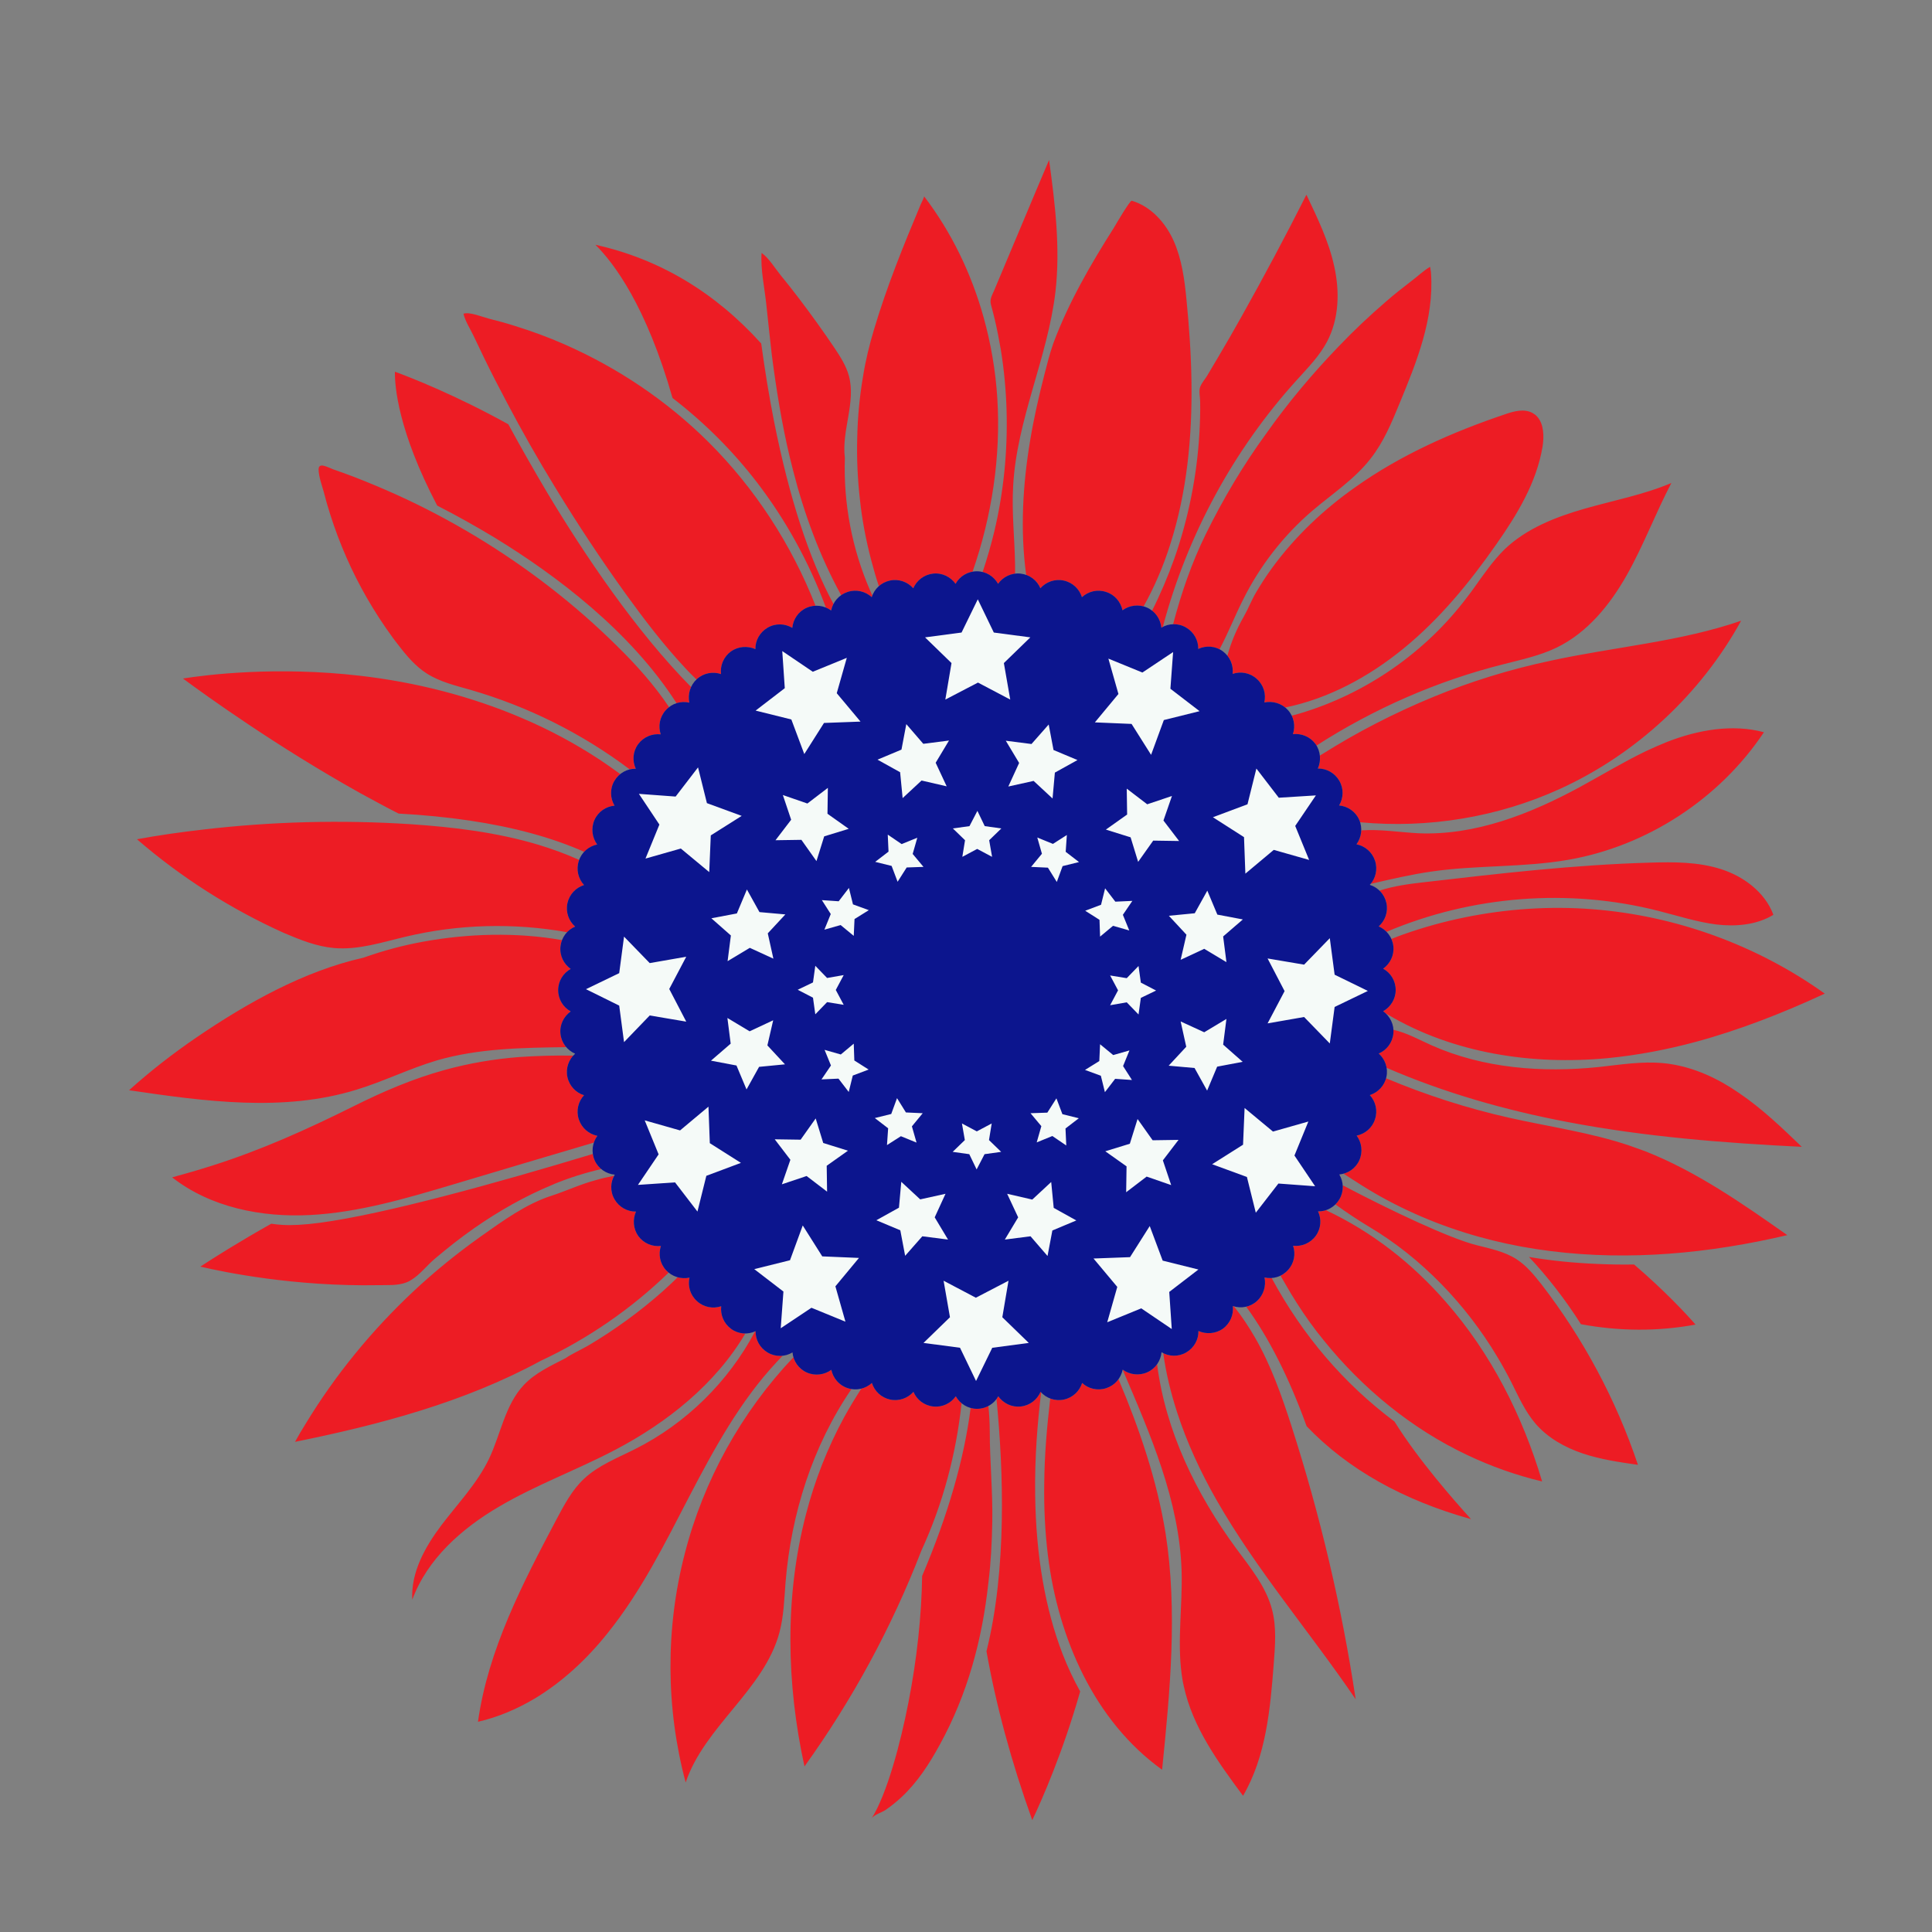
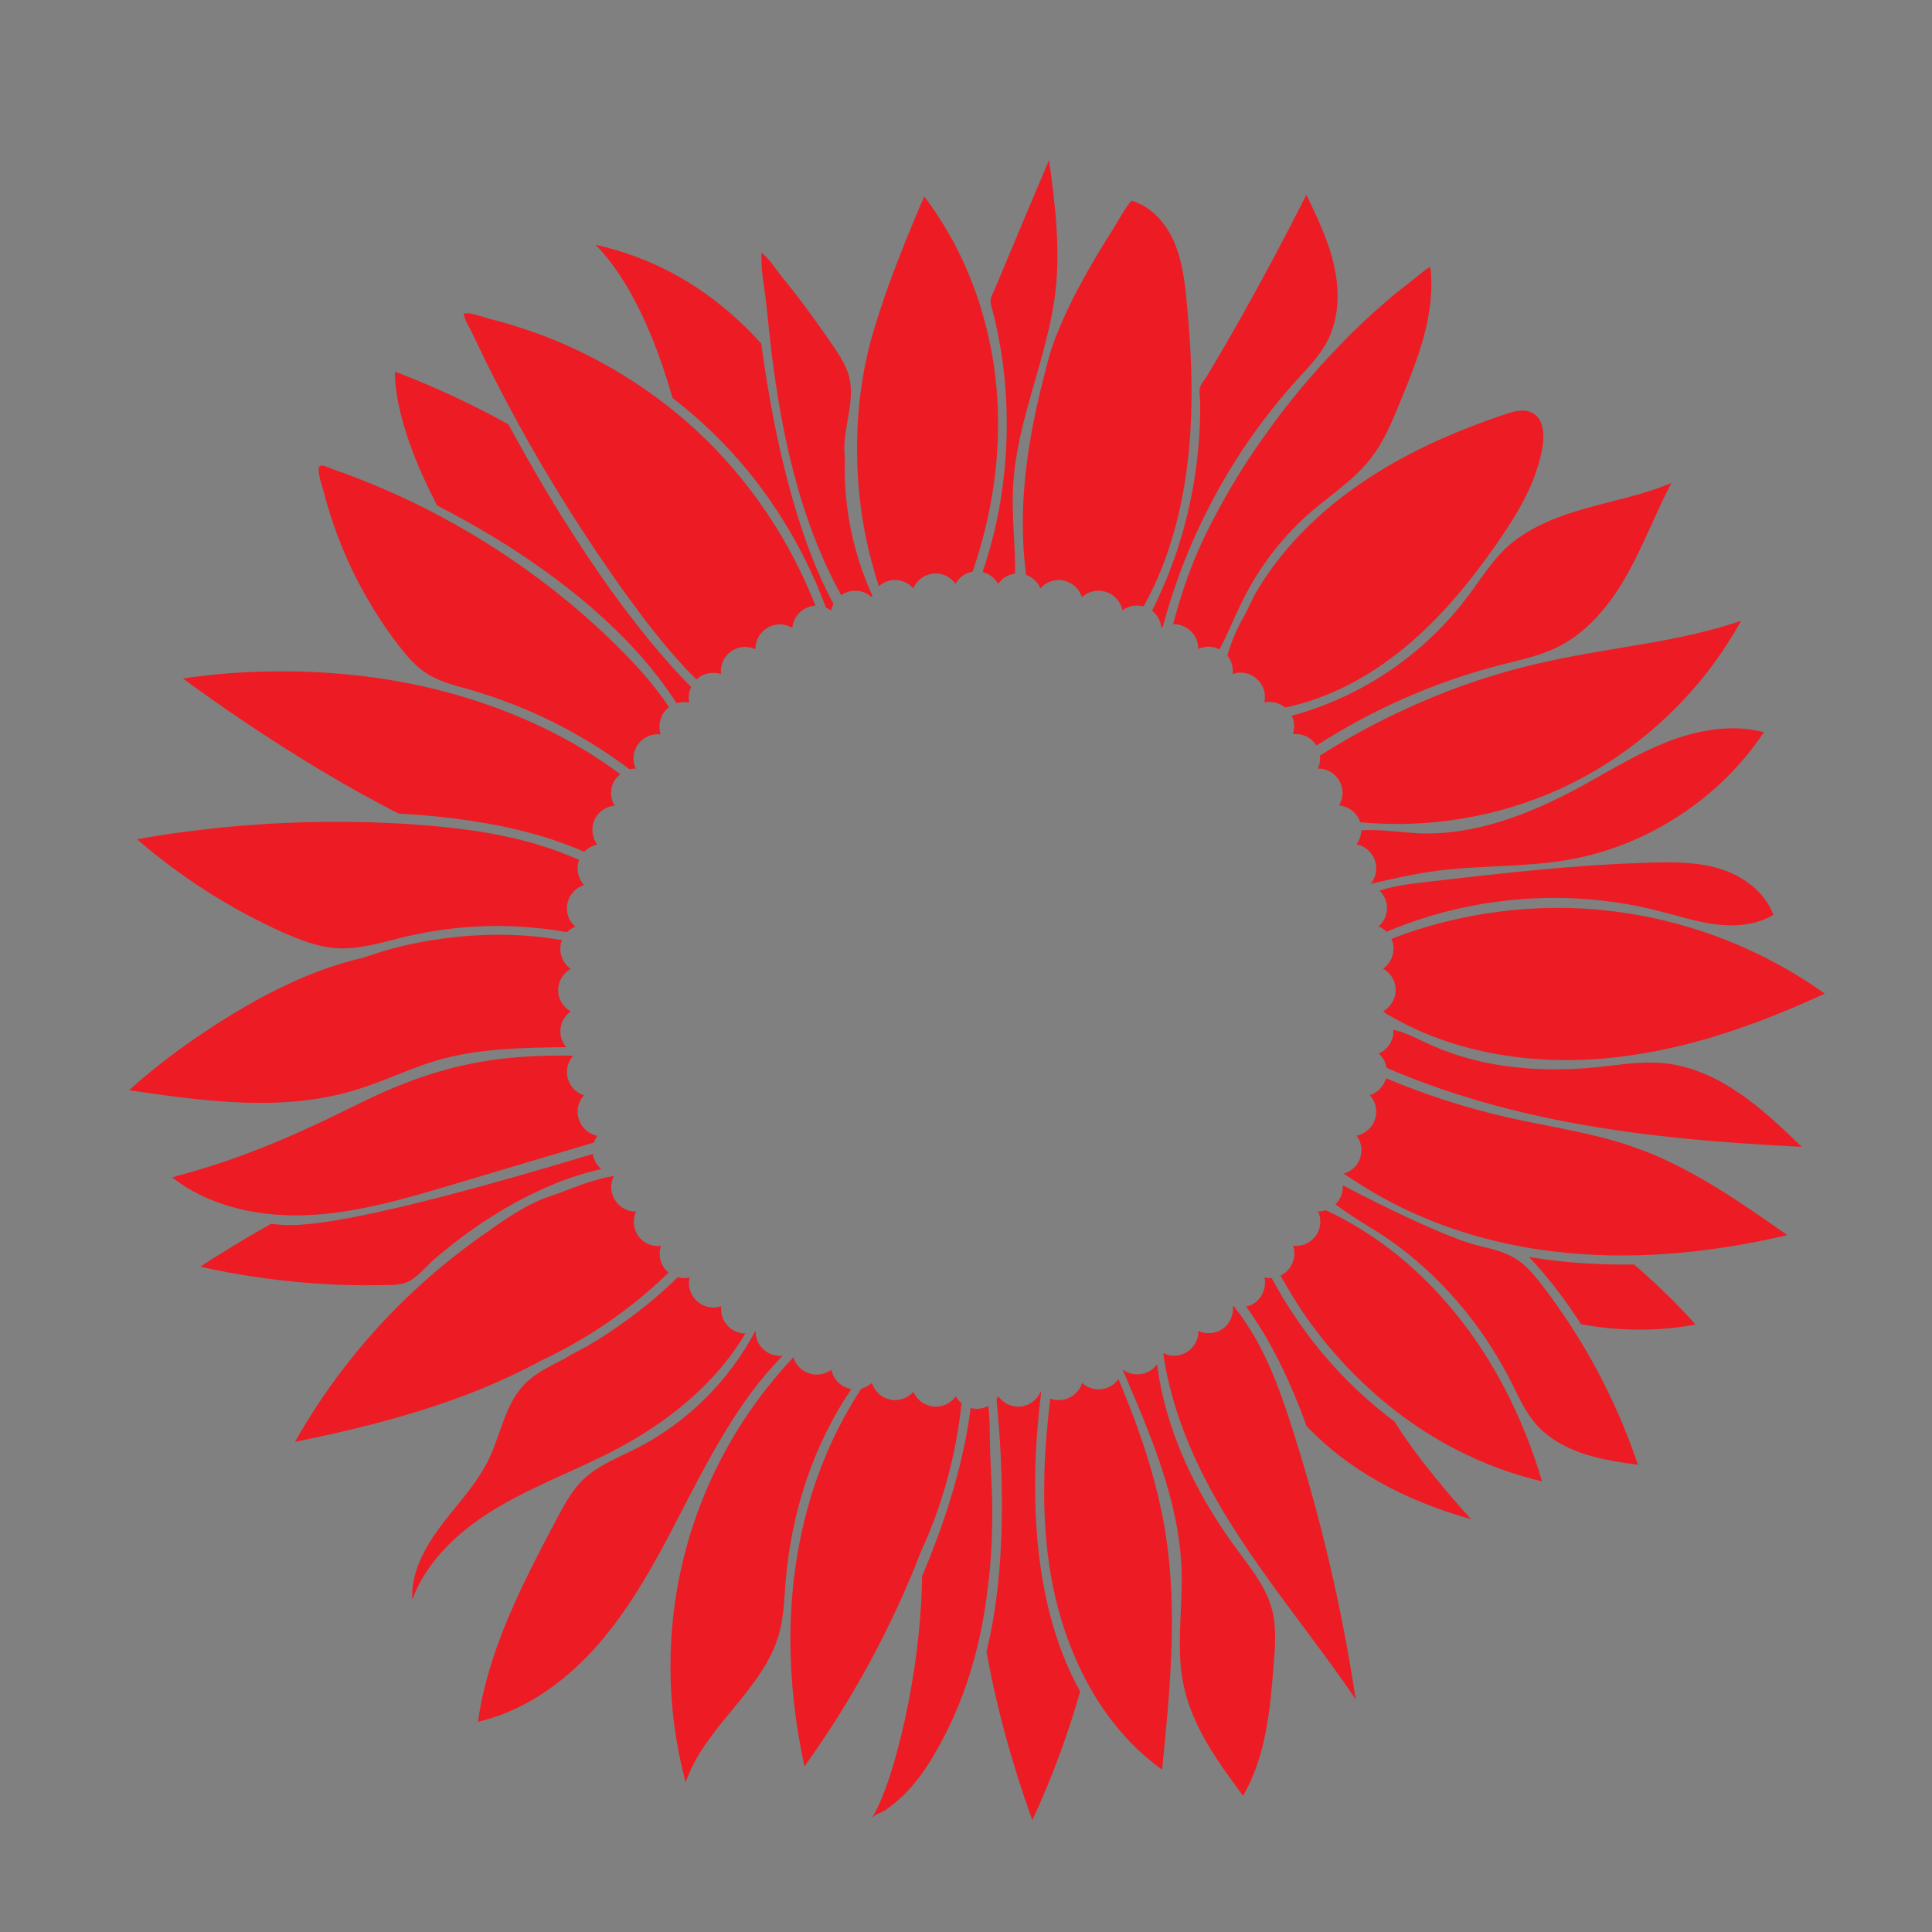
<svg xmlns="http://www.w3.org/2000/svg" version="1.1" id="Layer_1" x="0px" y="0px" width="1000px" height="1000px" viewBox="0 0 1000 1000" style="enable-background:new 0 0 1000 1000;" xml:space="preserve">
  <rect x="0" y="0" width="1000" height="1000" fill="#808080" stroke="none" />
  <style type="text/css">
	.st0{fill:#ED1C24;}
	.st1{fill:#0C158E;}
	.st2{fill:#F5FAF8;}
</style>
  <g>
    <path class="st0" d="M396.6,157.2c-0.9-8.4-3-17.9-2.4-26.3c3.8,2.7,6.9,7.9,9.9,11.6c3.3,4,6.5,8.1,9.7,12.3   c6.3,8.3,12.4,16.8,18.2,25.4c3,4.5,6,9.2,7.4,14.4c3.7,13.7-3.9,28.3-2.1,42.4c-0.8,23.5,3.7,47.1,13.1,68.7   c0.4,0.9,0.7,1.7,1.1,2.6c-0.1,0.3-0.2,0.5-0.3,0.8c-3.2-3-8-4.2-12.5-2.7c-1.2,0.4-2.3,1-3.3,1.7c-11.1-20.2-19.2-42.2-24.9-64.6   c-0.6-2.4-1.2-4.8-1.8-7.2c-4.1-17.3-6.9-34.8-9.2-52.5C398.5,174.8,397.5,166,396.6,157.2z M250.7,185.5   c3.7,7.6,7.6,15.2,11.6,22.7c7.9,15,16.3,29.8,25.2,44.3c11.4,18.7,23.5,37,36.3,54.8c9.6,13.3,19.6,26.4,30.8,38.4   c1.9,2.1,3.9,4,5.9,6c0.1-0.1,0.1-0.1,0.2-0.2c3.5-3.2,8.3-4,12.5-2.6c-0.5-4.4,1.3-8.9,5.1-11.7c3.8-2.7,8.7-3,12.7-1.2   c-0.1-4.4,2.2-8.7,6.3-11.1c4.1-2.4,9-2.2,12.8,0.1l0,0c0.4-4.4,3.1-8.5,7.4-10.4c1.5-0.7,3.1-1,4.6-1.1   c-12.4-31.6-31.3-60.7-55.3-84.6c-21.4-21.3-46.9-38.5-74.7-50.7c-8.4-3.7-16.9-6.8-25.6-9.5c-4.4-1.4-8.7-2.6-13.2-3.7   c-3.2-0.8-10.5-3.8-13.4-2.6c0.9,3.9,3.5,7.8,5.2,11.4C247,177.8,248.9,181.7,250.7,185.5z M391.9,249.8   c14.7,19.2,26.7,40.8,35.6,64.7c1,0.4,1.9,0.9,2.7,1.5c0.2-1.2,0.7-2.3,1.2-3.4c-12.6-23.3-22.9-55-30.8-94.7   c-2.5-12.7-4.7-26.2-6.6-40.1c-24-26.6-52.8-43.8-85.8-51.1c9.7,9.6,26.4,31.9,39.9,79.3C364.7,218.8,379.4,233.5,391.9,249.8z    M514.9,165.4c1.2,5.1,2.2,10.3,3.1,15.5c1.7,10.4,2.7,21,3,31.5c0.6,21.1-1.5,42.3-6.4,62.9c-1.7,7-3.7,13.9-6,20.8   c3.4,0.8,6.3,3.1,8,6.1c2-2.9,5.2-4.8,8.8-5.3c0-1.5,0-3,0-4.4c-0.2-13.7-1.8-27.3-1-40.9c1.8-34.3,17.9-66.5,21.9-100.6   c2.6-22.7-0.2-45.6-3.3-68.2c-2.3,5.4-4.6,10.9-6.9,16.3c-7.2,17.1-14.4,34.3-21.6,51.4c-1.1,2.5-2.3,4.4-1.6,7.1   C513.6,160.3,514.3,162.8,514.9,165.4z M450.9,289.8c1.2,4.6,2.5,9.1,4,13.6c1.6-1.4,3.5-2.4,5.7-2.9c4.6-1,9.2,0.7,12.1,4   c1.8-4.1,5.6-7.1,10.3-7.6s9,1.7,11.6,5.3c1.8-3.3,5-5.7,8.8-6.3c10-28.8,14.7-59.5,12.8-89.9c-0.9-14.1-3.3-28.2-7.1-41.8   c-6.3-22.6-16.6-44-30.8-62.6c0.2,0.2-1.5,3.7-1.7,4.1c-8.9,21.2-17.6,42.6-24.2,64.8c-2.4,8-4.4,16.1-5.7,24.4   c-1.8,10.5-2.8,21.2-3,31.8c-0.3,10.7,0.2,21.3,1.4,31.9C446.2,269,448.2,279.5,450.9,289.8z M172.9,490.7   c12.6,1.1,24.9-3,37.2-5.9c27.3-6.5,55.9-7.2,83.4-2.3c1.2-1.2,2.6-2.2,4.2-2.9c-3.3-2.9-5-7.5-4-12.1s4.4-8.1,8.6-9.4   c-3-3.3-4.2-8-2.7-12.5c0.1-0.2,0.1-0.3,0.2-0.5c-6.9-3.1-14-5.7-21.3-7.9c-21.4-6.4-43.7-9.1-66-10.6   c-35.8-2.3-71.9-1.4-107.5,2.8c-11.4,1.3-22.8,2.9-34.1,5c22.9,19.8,48.7,36.2,76.3,48.6C155.5,486.5,163.9,489.9,172.9,490.7z    M255.9,278.2c32.1,19.6,70.5,48.6,94.3,85.8c2.1-0.7,4.4-0.8,6.6-0.3c-0.6-2.7-0.3-5.5,0.9-8.1c-28.9-29.3-55.3-68.7-74.4-100.5   c-6.7-11.3-13.5-23.2-20.2-35.5c-27.6-15.3-51-24.4-58.7-27.2c-0.1,7.3,1.5,30.4,21.9,69.3C236.7,267,246.6,272.6,255.9,278.2z    M170.9,266.2c2.4,7.6,5.2,15,8.4,22.3c6.4,14.6,14.4,28.4,23.8,41.3c1,1.4,2.1,2.8,3.2,4.2c4.2,5.5,8.8,10.9,14.6,14.6   c6.7,4.3,14.7,6.2,22.4,8.4c29.8,8.6,57.9,22.6,82.6,41.2c1-0.3,2.1-0.4,3.2-0.3c-1.9-4-1.6-8.9,1.2-12.7c2.8-3.8,7.3-5.6,11.7-5.1   c-1.4-4.2-0.6-9,2.6-12.5c0.5-0.6,1.1-1.1,1.7-1.6c-7.7-11.5-17-21.9-26.9-31.6c-22-21.8-46.7-40.8-73.2-56.8   c-13.3-8-27.1-15.3-41.3-21.7c-7.1-3.2-14.3-6.2-21.5-9c-3.6-1.4-7.3-2.7-11-4c-2.6-0.9-7.6-4-7.5,0.2c0.1,3.7,1.7,8,2.7,11.6   C168.6,258.6,169.7,262.5,170.9,266.2z M540.6,193.8c-2.9,11.3-5.5,22.7-7.4,34.2c-3.8,22.8-5.2,46.2-2.1,69.2c0,0.1,0,0.3,0.1,0.4   c3.3,1.2,6,3.7,7.3,6.9c2.9-3.3,7.5-5,12.1-4s8.1,4.4,9.4,8.6c3.3-3,8-4.2,12.5-2.7c4.5,1.4,7.6,5.2,8.5,9.5c3-2.2,7.1-3.1,10.9-2   c5.7-10.2,10.3-21,13.8-32.1c8.7-27.2,11.4-55.7,11-84.3c-0.2-14.2-1.2-28.5-2.6-42.6c-1-10.3-2.4-20.7-6.6-30.2   c-4.2-9.4-11.8-17.9-21.7-20.8c-0.9-0.3-8.4,12.5-9.2,13.9c-12,18.9-23.6,38.9-31.4,59.9C543.3,183.1,542,188.4,540.6,193.8z    M862.9,384c-3.7,1.5-7.4,3.1-11,4.8c-11.8,5.7-23,12.5-34.4,18.7c-25.7,13.9-54,25-83.2,23.8c-9.9-0.5-19.8-2.2-29.7-1.5   c-0.1,2.6-0.9,5.1-2.5,7.2c4.4,0.9,8.1,4,9.6,8.5c1.4,4.3,0.4,8.9-2.3,12c10.5-2.4,21-4.9,31.6-6.4c23.5-3.4,47.5-2,70.9-6.1   c40.7-7.1,78.2-31.6,101.1-66C896.6,374.6,878.8,377.8,862.9,384z M906.5,458.2c-4.6-3.7-10-6.5-15.6-8.3   c-11.8-3.8-24.5-3.8-36.9-3.4c-39,1.1-77.8,5.6-116.6,10.1c-7.9,0.9-15.8,1.9-23.4,4.4c1.8,1.7,3.1,3.9,3.6,6.4   c1,4.6-0.7,9.2-4,12.1c1.5,0.7,2.9,1.6,4.1,2.8c44.1-18.7,94.3-22.7,140.8-10.8c9.9,2.5,19.7,5.7,29.8,7c10.1,1.2,20.9,0.3,29.6-5   C915.7,467.5,911.6,462.3,906.5,458.2z M741.7,360.8c-19.9,8.2-39.2,18.1-57.4,29.6c-0.4,0.2-0.8,0.5-1.1,0.7   c0.2,2.3-0.1,4.6-1.1,6.7c4.4-0.1,8.7,2.2,11.1,6.3c2.4,4.1,2.2,9-0.1,12.8c4.4,0.4,8.5,3.1,10.4,7.4c0.2,0.4,0.3,0.9,0.5,1.3   c35.2,3.3,71.3-2.6,103.5-17.3c39.4-18,72.8-49,93.7-87c-31.7,10.9-65.5,13.5-98.2,20.6C782.1,346.3,761.5,352.6,741.7,360.8z    M832.1,547.7c15.4-1.5,30.6-4.4,45.5-8.4c22.9-6.2,45.3-15,66.9-25c-35.1-25.1-77.2-40.4-120.3-43.7c-22-1.7-44.3-0.2-65.9,4.2   c-10.9,2.2-21.6,5.2-32.1,8.9c-2,0.7-4,1.5-6,2.3c0.5,1.2,0.9,2.5,1,3.8c0.5,4.7-1.7,9-5.3,11.6c3.9,2.1,6.5,6.3,6.5,11   s-2.6,8.8-6.5,11c0.5,0.3,0.9,0.7,1.3,1.1c0.4,0.2,0.8,0.5,1.2,0.7C752.2,545.2,793,551.4,832.1,547.7z M624.1,276.5   c-7.2,14.6-12.7,30.5-16.9,46.6c2.3-0.1,4.6,0.5,6.7,1.7c4.1,2.4,6.4,6.7,6.3,11.1c3.4-1.6,7.5-1.6,11,0.2   c4.5-8.4,7.9-17.2,12.2-25.7c8.7-17.5,20.9-33.2,35.7-45.9c10.3-8.8,22-16.4,30.3-27.1c6.7-8.5,10.9-18.6,15-28.6   c8.8-21.3,17.9-43.7,16.3-67.2c0-0.6-0.1-1.2-0.2-1.7c-0.1-0.6-0.1-1.2-0.3-1.8c-3.4,2-6.5,5-9.7,7.4c-4.4,3.4-8.8,6.8-13,10.5   c-8.6,7.4-16.8,15.1-24.6,23.3c-13.6,14.1-26.2,29.1-37.5,45.1C643.5,240.7,633.1,258.2,624.1,276.5z M607.8,289.2   c-3.3,9.2-7.1,18.2-11.5,26.9c2.8,2.2,4.5,5.4,4.8,8.8c0.3-0.2,0.5-0.3,0.8-0.5c12.6-47.4,36.6-91.7,69.5-127.9   c5.6-6.2,11.6-12.3,15.5-19.7c6.2-11.8,6.6-25.9,3.7-38.9c-2.8-13-8.7-25.1-14.4-37.1c-10.7,21.2-21.9,42.2-33.5,62.9   c-4.1,7.3-8.2,14.5-12.5,21.7c-1.8,3.1-3.6,6.1-5.4,9.1c-1.1,1.8-2.9,3.8-3.6,5.8c-0.8,2.1,0,5.3,0,7.6c0.1,5.5-0.1,11-0.4,16.5   C619.5,246.5,615.1,268.4,607.8,289.2z M184.6,564c14.1-4.3,27.3-10.9,41.4-15.1c21.6-6.3,44.4-6.6,67.1-6.9   c-1.6-1.9-2.7-4.2-3-6.9c-0.5-4.7,1.7-9,5.3-11.6c-3.9-2.1-6.5-6.3-6.5-11s2.6-8.8,6.5-11c-3.6-2.5-5.8-6.9-5.3-11.6   c0.1-1.2,0.4-2.3,0.8-3.3c-23.7-4.2-48.8-3.4-71.8,0.8c-10.5,1.9-20.9,4.7-31,8.3c-30.8,6.9-60.3,23.5-86.3,41.2   c-12.3,8.4-24,17.5-35,27.4C106.1,570.1,146.8,575.7,184.6,564z M762.8,304.5c-1,1.4-2.1,2.9-3.2,4.3   c-21.5,28.7-52.5,50.3-86.9,60.5c-1.4,0.4-2.7,0.8-4.1,1.1c1.5,3,1.6,6.4,0.6,9.6c4.4-0.5,8.9,1.3,11.7,5.1   c0.2,0.3,0.3,0.6,0.5,0.8c29.7-19.1,62.5-33.5,96.8-42.1c9.3-2.4,18.8-4.4,27.5-8.6c15.9-7.7,27.6-22.1,36.3-37.5   s14.9-32.1,23.1-47.7c-14.4,6.1-29.9,9-44.9,13.3s-30.1,10.2-41.4,21C772.7,290.3,767.8,297.5,762.8,304.5z M658.4,294   c-3,4.1-5.7,8.3-8.3,12.7c-2.4,4.1-4.1,8.6-6.4,12.6c-3.6,6.3-6.5,13.1-8.4,20.1c2.2,2.7,3.1,6.1,2.7,9.4c4.2-1.4,9-0.6,12.5,2.6   c3.6,3.2,4.9,7.9,3.9,12.2c3.7-0.8,7.7,0.1,10.8,2.6c22.5-4.6,43.3-15.9,61.1-30.4c18.8-15.3,34.3-34.2,48.2-54.1   c10.8-15.4,20.8-31.9,23.9-50.4c0.9-5.4,0.7-11.9-2.8-15.7c-0.6-0.7-1.4-1.3-2.3-1.8c-4.3-2.4-9.6-1-14.2,0.6   c-27.3,9.2-54,21-77.5,37.7C685.2,263.6,670.3,277.7,658.4,294z M206.3,421.1c25.8,1.4,48.9,4.8,68.7,10.2c9.9,2.7,19,5.9,27.4,9.6   c1.8-1.9,4.2-3.2,6.7-3.8c-2.6-3.5-3.3-8.4-1.4-12.7c1.9-4.3,6-7,10.4-7.4c-2.3-3.8-2.5-8.7-0.1-12.8c0.8-1.4,1.9-2.6,3.1-3.5   c-3.4-2.5-6.8-4.9-10.4-7.3c-12.9-8.5-26.5-15.8-40.7-21.8c-26.4-11.3-54.9-18.5-83.4-21.8c-43.7-5.1-79.9-0.5-91.9,1.4   c11.9,8.8,48.5,35.2,91.9,59.4C193.2,414.2,199.8,417.8,206.3,421.1z M686.3,626.4c-1.3,0.4-2.7,0.7-4.1,0.6   c1.9,4,1.6,8.9-1.2,12.7s-7.3,5.6-11.7,5.1c1.4,4.2,0.6,9-2.6,12.5c-1.1,1.3-2.5,2.3-3.9,3c1.2,2,2.3,3.9,2.5,4.3   c1.9,3.4,4,6.8,6.1,10.1c4.2,6.6,8.8,13,13.8,19.1c20,24.8,45.4,45.7,74.2,59.3c12.4,5.9,25.4,10.5,38.8,13.7   c-10.1-34-26.5-66.4-49.9-93C731.1,654,710,637.5,686.3,626.4z M658.2,661.5c-1.2,0.1-2.5,0-3.7-0.3c0.9,4.3-0.4,9-3.9,12.2   c-1.6,1.5-3.6,2.5-5.6,2.9c11.7,16,22.2,36.7,31.3,61.9c21.2,22.2,49.9,38.3,85.1,48.1c-8.7-9.6-27.3-30.7-39.6-50.5   C695.6,716.2,674.3,691.3,658.2,661.5z M578.9,713.8c-1.5,2.1-3.7,3.8-6.3,4.7c-4.5,1.5-9.3,0.3-12.5-2.7c-1.3,4.2-4.8,7.6-9.4,8.6   c-2.4,0.5-4.9,0.3-7.1-0.5c-1.7,14.6-3,29.3-3.1,44c-0.2,12.4,0.4,24.9,1.9,37.2c5.3,42.8,24,85.7,59.1,110.9   c4.1-40.7,8.1-82,1.8-122.4C598.8,766,589.8,739.6,578.9,713.8z M639.8,801.4c-20.7-28.2-36.5-60.7-40.9-95.3   c-1.3,1.8-3,3.3-5.1,4.2c-4.3,1.9-9.2,1.2-12.7-1.4v0.1c14.4,33.6,29.4,67.9,30.5,104.3c0.5,17.7-2.3,35.7,0,53.1   c0.3,2.1,0.6,4.2,1.1,6.2c4.5,21.2,17.7,39.4,30.7,56.9c11.9-20.4,14.1-44.9,15.9-68.5c0.7-9.3,1.5-18.8-0.9-27.9   C655.3,821.2,647.1,811.3,639.8,801.4z M649.7,692.5c-3.3-5.7-6.9-11.2-11-16.3c-0.2-0.1-0.4-0.1-0.6-0.2c0.5,4.4-1.3,8.9-5.1,11.7   c-3.8,2.7-8.7,3-12.7,1.2c0.1,4.4-2.2,8.7-6.3,11.1c-3.8,2.2-8.2,2.2-11.9,0.4c1.4,10.3,3.9,20.5,7.1,30.4   c5.1,15.8,12.1,30.9,20.3,45.3c20.8,36.5,48.5,68.6,72.1,103.3c0,0.1,0.1,0.1,0.1,0.2c-7.2-48-18.4-95.4-33.3-141.7   C663.4,722.4,657.9,706.8,649.7,692.5z M785,651.8c-6.2-4-13.6-5.5-20.7-7.3c-14-3.5-44.8-18.1-69.3-31c0.2,2.4-0.4,4.9-1.7,7.2   c-0.6,1-1.3,1.9-2.1,2.7c5.7,4.1,11.5,8,17.5,11.6c27.1,16.1,50.2,40.3,66.3,67.3c2.6,4.3,5,8.7,7.3,13.2   c3.7,7.4,7.1,15.1,12.5,21.4c6.4,7.4,15.2,12.3,24.4,15.4c9.2,3.1,18.9,4.5,28.6,5.9c-11.3-33.7-28.3-65.4-50-93.5   C794,659.9,790.1,655.1,785,651.8z M843.8,593.1c-20.2-6.9-41.5-9.8-62.4-14.5c-21.9-4.9-43.3-11.8-64-20.5   c-1.2,4.2-4.4,7.5-8.4,8.7c3,3.3,4.2,8,2.7,12.5c-1.4,4.5-5.2,7.6-9.5,8.5c2.6,3.5,3.3,8.4,1.4,12.7c-1.6,3.6-4.7,6-8.2,7   c2,1.3,3.9,2.5,5.8,3.7c4.4,2.9,8.9,5.6,13.5,8.2c9.2,5.1,18.8,9.6,28.6,13.4c19.1,7.4,39.2,12.3,59.6,14.8   c40.7,5.1,82.2,1.1,122.2-8.3c-23.3-16.4-47.1-33-73.5-43.4C849,595,846.4,594,843.8,593.1z M864.3,550.7c-1.1-0.2-2.2-0.3-3.3-0.4   c-11.2-1.1-22.4,0.8-33.6,2c-29.2,3-59.5,0.7-86.3-11.2c-6.5-2.9-12.9-6.5-19.9-8.1c0,0.7,0,1.4,0,2c-0.5,4.7-3.5,8.6-7.6,10.3   c2.2,1.9,3.6,4.5,4.1,7.4c30,13,61.7,22,93.9,28.1c39.9,7.6,80.5,10.8,121,12.8c-10.3-9.9-20.6-19.8-32.4-27.8   C889.4,558.3,877.2,552.6,864.3,550.7z M845.8,654.5c-6.5,0.1-13,0-19.3-0.3c-12-0.5-23.8-1.7-35.1-3.6   c9.6,10.2,18.7,21.9,26.9,34.8c19.9,3.7,39.8,3.8,59.3,0.2C873,680.3,861.8,668.2,845.8,654.5z M438.8,718.5   c-4.5-1.4-7.6-5.2-8.5-9.5c-3.5,2.6-8.4,3.3-12.7,1.4c-3.5-1.5-5.9-4.5-6.9-7.9c-27,28.5-46.6,63.8-56.3,101.8   c-10,38.6-9.8,79.8,0.5,118.3c9.8-29.1,40.5-47.9,48.5-77.5c2.3-8.5,2.5-17.4,3.2-26.1c2.9-35.5,14-70.6,34.1-100   C440.1,718.9,439.4,718.7,438.8,718.5z M402,705c1-1.1,2.1-2.2,3.1-3.3c-2.6,0.3-5.3-0.2-7.7-1.6c-4.1-2.4-6.4-6.7-6.3-11.1   c-0.1,0.1-0.2,0.1-0.3,0.2c-13.8,26-35.8,47.7-62.2,60.9c-9.1,4.6-18.8,8.3-26.3,15.3c-6.2,5.8-10.2,13.4-14.2,20.9   c-17.6,33.3-35.5,67.6-40.7,104.9c10.4-2.4,20.2-6.6,29.3-12c14.5-8.7,27.2-20.6,37.8-33.9c17.3-21.5,29.7-46.5,42.4-71   C369.7,749.8,383.1,725.2,402,705z M535.8,773.8c-0.3-19.2,1.2-37.4,3.1-53.1c-0.1-0.1-0.2-0.2-0.3-0.3c-1.8,4.1-5.6,7.1-10.3,7.6   s-9-1.7-11.6-5.3c-0.3,0.5-0.6,1-0.9,1.5c3.6,37,5.4,88-5.2,130.5c4.9,27.7,12.8,57.1,23.7,87.4c4.9-10.3,15.8-35,24.8-66.6   c-3.4-6.1-6.5-12.7-9.1-19.4C541,832.8,536.2,805.1,535.8,773.8z M318.3,750.5c27.1-14.2,52-34.1,67.5-60.3c-2.6,0-5.1-0.8-7.4-2.4   c-3.8-2.8-5.6-7.3-5.1-11.7c-4.2,1.4-9,0.6-12.5-2.6c-3.6-3.2-4.9-7.9-3.9-12.2c-2,0.4-4.1,0.3-6.1-0.2c-2.6,2.5-5.2,5-7.9,7.4   c-11.9,10.5-24.8,19.9-38.5,28c-3.8,2.2-8,4-11.7,6.5c-7.7,4-15.7,7.6-21.6,13.9c-9.7,10.3-11.9,25.4-18,38.2   c-6.1,12.7-16.1,23.1-24.6,34.3c-8.5,11.3-15.9,24.5-15.1,38.6c7.7-21,25.5-36.8,44.8-48.1C277.3,768.6,298.5,760.9,318.3,750.5z    M196,665.2c4.8-0.1,9.8,0.3,14.3-1.4c0.8-0.3,1.6-0.7,2.4-1.2c4.8-2.9,8.2-7.6,12.4-11.1c6.5-5.5,13.2-10.8,20.2-15.7   c12.9-9,26.6-16.8,41.2-22.8c0.1-0.1,0.3-0.1,0.4-0.2c8.1-3.3,16.1-5.8,24.3-7.7c-1.4-1.2-2.6-2.7-3.4-4.5c-0.5-1.1-0.8-2.2-1-3.3   c-49.3,14.9-107.5,31.1-141.2,35.6c-8.2,1.1-14.8,1.4-19.5,1.1c-1.7-0.1-3.6-0.3-5.7-0.6c-17.1,9.6-30,17.8-36.7,22.2   C115.7,658.4,152.1,666,196,665.2z M346.1,658.7c-0.5-0.4-1-0.8-1.4-1.3c-3.2-3.5-4-8.3-2.6-12.5c-4.4,0.5-8.9-1.3-11.7-5.1   c-2.7-3.8-3-8.7-1.2-12.7c-4.4,0.1-8.7-2.2-11.1-6.3c-2.3-3.9-2.2-8.5-0.3-12.2c-3.1,0.6-6.2,1.3-9.3,2.2c-8,2.1-15.3,5.6-23,8.1   c-13.2,4.2-25.5,13.2-36.8,21.2c-12.1,8.6-23.7,18-34.5,28.1c-21.7,20.3-40.7,43.5-56.1,68.9c-1.9,3-3.7,6.1-5.4,9.2   c43.9-8.9,87.7-20.5,127.1-41.9C304.2,693,326.7,677.5,346.1,658.7z M160.4,628.9c25.1-1.3,49.5-8.5,73.7-15.7   c24.4-7.3,48.9-14.6,73.3-21.8c0.4-1.3,1-2.4,1.8-3.5c-4.4-0.9-8.1-4-9.6-8.5s-0.3-9.3,2.7-12.5c-4.2-1.3-7.6-4.8-8.6-9.4   c-0.9-4.1,0.4-8.2,3-11.1c-9.3-0.2-18.5,0.1-27.7,0.7c-13.1,1-26.1,3.2-38.8,6.7c-16.4,4.5-32,11.2-47.2,18.8   c-23.9,11.9-47.6,22.6-73.1,30.7c-6.9,2.2-13.8,4.2-20.8,6.1C108.9,624.9,135.3,630.2,160.4,628.9z M513.6,787.8   c0.3-15.7-1.3-31.3-1.3-47c0-2.2-0.1-4.3-0.2-6.5c-0.1-2.2-0.3-4.4-0.5-6.6c-1.8,0.9-3.8,1.5-5.9,1.5c-1.1,0-2.3-0.2-3.3-0.4   c-3.4,26.6-11.8,55.6-25.1,86.9c-0.3,20.5-2.7,43.1-7.1,65.5c-4.1,21.1-11.1,47.4-19.1,60.1c1.3-2.1,5.3-3.1,7.3-4.5   c2.9-2,5.6-4.2,8.1-6.5c8.3-7.7,14.5-17.3,19.9-27.2c14.4-26.2,22-54.4,25.2-84C512.9,808.7,513.4,798.3,513.6,787.8z M497.7,726.3   c-1.2-1-2.2-2.2-3-3.6c-2.5,3.6-6.9,5.8-11.6,5.3s-8.6-3.5-10.3-7.6c-2.9,3.3-7.5,5-12.1,4s-8.1-4.4-9.4-8.6   c-1.6,1.4-3.5,2.4-5.5,3c-3.1,4.8-6.1,9.7-8.9,14.8c-8.6,15.8-15.2,32.7-19.7,50.1c-11.1,42.5-10.2,87.7-0.8,130.6   c24.8-34.5,45.2-72.1,60.5-111.7C488,778.5,494.9,752.6,497.7,726.3z" />
-     <path class="st1" d="M715.9,523.4c3.9-2.2,6.5-6.3,6.5-11s-2.6-8.9-6.5-11c3.6-2.6,5.8-6.9,5.3-11.6s-3.5-8.5-7.6-10.3   c3.3-2.9,5-7.5,4-12.1s-4.4-8.1-8.6-9.4c3-3.2,4.2-8,2.7-12.5s-5.2-7.6-9.6-8.5c2.6-3.5,3.3-8.4,1.4-12.7c-1.9-4.3-6-7-10.4-7.4   c2.3-3.8,2.5-8.7,0.1-12.8c-2.4-4.1-6.7-6.4-11.1-6.3c1.8-4,1.5-8.9-1.2-12.7c-2.8-3.8-7.3-5.6-11.7-5.1c1.4-4.2,0.6-9-2.6-12.5   c-3.2-3.5-7.9-4.8-12.2-3.9c1-4.3-0.3-9-3.9-12.2c-3.5-3.2-8.3-4-12.5-2.6c0.5-4.4-1.3-8.9-5.1-11.7c-3.8-2.8-8.7-3.1-12.7-1.2   c0.1-4.4-2.2-8.7-6.3-11.1s-9-2.2-12.8,0.1c-0.4-4.4-3.1-8.5-7.4-10.4c-4.3-1.9-9.2-1.2-12.7,1.4c-0.9-4.3-4-8.1-8.5-9.5   c-4.5-1.5-9.2-0.3-12.5,2.7c-1.3-4.2-4.8-7.6-9.4-8.6c-4.6-1-9.2,0.7-12.1,4c-1.7-4.1-5.6-7.1-10.3-7.6s-9.1,1.7-11.6,5.3   c-2.2-3.9-6.3-6.5-11-6.5s-8.9,2.6-11,6.5c-2.6-3.6-6.9-5.8-11.6-5.3s-8.5,3.5-10.3,7.6c-2.9-3.3-7.5-5-12.1-4s-8.1,4.4-9.4,8.6   c-3.2-3-8-4.2-12.5-2.7s-7.6,5.2-8.5,9.6c-3.5-2.6-8.4-3.3-12.7-1.4c-4.3,1.9-7,6-7.4,10.4c-3.8-2.3-8.7-2.5-12.8-0.1   c-4.1,2.4-6.4,6.7-6.3,11.1c-4-1.8-8.9-1.5-12.7,1.2c-3.8,2.8-5.6,7.3-5.1,11.7c-4.2-1.4-9-0.6-12.5,2.6s-4.8,7.9-3.9,12.2   c-4.3-1-9,0.3-12.2,3.9c-3.2,3.5-4,8.3-2.6,12.5c-4.4-0.5-8.9,1.3-11.7,5.1s-3.1,8.7-1.2,12.7c-4.4-0.1-8.7,2.2-11.1,6.3   c-2.4,4.1-2.2,9,0.1,12.8c-4.4,0.4-8.5,3.1-10.4,7.4s-1.2,9.2,1.4,12.7c-4.3,0.9-8.1,4-9.5,8.5c-1.5,4.5-0.3,9.2,2.7,12.5   c-4.2,1.3-7.6,4.8-8.6,9.4s0.7,9.2,4,12.1c-4.1,1.7-7.1,5.6-7.6,10.3s1.7,9.1,5.3,11.6c-3.9,2.2-6.5,6.3-6.5,11   c0,4.7,2.6,8.9,6.5,11c-3.6,2.6-5.8,6.9-5.3,11.6c0.5,4.7,3.5,8.5,7.6,10.3c-3.3,2.9-5,7.5-4,12.1s4.4,8.1,8.6,9.4   c-3,3.2-4.2,8-2.7,12.5s5.2,7.6,9.6,8.5c-2.6,3.5-3.3,8.4-1.4,12.7s6,7,10.4,7.4c-2.3,3.8-2.5,8.7-0.1,12.8s6.7,6.4,11.1,6.3   c-1.8,4-1.5,8.9,1.2,12.7c2.8,3.8,7.3,5.6,11.7,5.1c-1.4,4.2-0.6,9,2.6,12.5s7.9,4.8,12.2,3.9c-1,4.3,0.3,9,3.9,12.2   c3.5,3.2,8.3,4,12.5,2.6c-0.5,4.4,1.3,8.9,5.1,11.7s8.7,3.1,12.7,1.2c-0.1,4.4,2.2,8.7,6.3,11.1c4.1,2.4,9,2.2,12.8-0.1   c0.4,4.4,3.1,8.5,7.4,10.4s9.2,1.2,12.7-1.4c0.9,4.3,4,8.1,8.5,9.5c4.5,1.5,9.2,0.3,12.5-2.7c1.3,4.2,4.8,7.6,9.4,8.6   s9.2-0.7,12.1-4c1.7,4.1,5.6,7.1,10.3,7.6c4.7,0.5,9.1-1.7,11.6-5.3c2.2,3.9,6.3,6.5,11,6.5s8.9-2.6,11-6.5   c2.6,3.6,6.9,5.8,11.6,5.3c4.7-0.5,8.5-3.5,10.3-7.6c2.9,3.3,7.5,5,12.1,4s8.1-4.4,9.4-8.6c3.2,3,8,4.2,12.5,2.7s7.6-5.2,8.5-9.6   c3.5,2.6,8.4,3.3,12.7,1.4c4.3-1.9,7-6,7.4-10.4c3.8,2.3,8.7,2.5,12.8,0.1s6.4-6.7,6.3-11.1c4,1.8,8.9,1.5,12.7-1.2   c3.8-2.8,5.6-7.3,5.1-11.7c4.2,1.4,9,0.6,12.5-2.6c3.5-3.2,4.8-7.9,3.9-12.2c4.3,1,9-0.3,12.2-3.9c3.2-3.5,4-8.3,2.6-12.5   c4.4,0.5,8.9-1.3,11.7-5.1s3.1-8.7,1.2-12.7c4.4,0.1,8.7-2.2,11.1-6.3c2.4-4.1,2.2-9-0.1-12.8c4.4-0.4,8.5-3.1,10.4-7.4   c1.9-4.3,1.2-9.2-1.4-12.7c4.3-0.9,8.1-4,9.5-8.5c1.5-4.5,0.3-9.2-2.7-12.5c4.2-1.3,7.6-4.8,8.6-9.4c1-4.6-0.7-9.2-4-12.1   c4.1-1.7,7.1-5.6,7.6-10.3C721.7,530.4,719.5,526,715.9,523.4z" />
-     <path class="st2" d="M506.1,310.2l8.3,17.2l18.9,2.5l-13.7,13.3l3.3,18.9l-16.7-8.8l-16.9,8.8l3.2-18.9l-13.7-13.3l18.9-2.5   L506.1,310.2z M404.9,337l15.8,10.7l17.6-7.2l-5.2,18.3l12.3,14.7l-18.9,0.7l-10.2,16.1l-6.7-17.9l-18.5-4.6l15.1-11.6L404.9,337z    M330.7,410.9l19,1.4l11.6-15.1l4.6,18.5l18,6.6l-16,10.1l-0.8,19l-14.7-12.2l-18.3,5.2l7.2-17.6L330.7,410.9z M303.3,512l17.2-8.3   l2.5-18.9l13.3,13.7l18.9-3.3l-8.8,16.7l8.8,16.9l-18.9-3.2L323,539.4l-2.5-18.9L303.3,512z M330.2,613.3l10.7-15.8l-7.2-17.6   l18.3,5.2l14.7-12.3l0.7,18.9l16.1,10.2l-17.9,6.7l-4.6,18.5L349.4,612L330.2,613.3z M404.1,687.5l1.4-19l-15.1-11.6l18.5-4.6   l6.6-18l10.1,16l19,0.8l-12.2,14.7l5.2,18.3l-17.6-7.2L404.1,687.5z M505.2,714.8l-8.3-17.2l-18.9-2.5l13.7-13.3l-3.3-18.9   l16.7,8.8l16.9-8.8l-3.2,18.9l13.7,13.3l-18.9,2.5L505.2,714.8z M606.5,687.9l-15.8-10.7l-17.6,7.2l5.2-18.3L566,651.4l18.9-0.7   l10.2-16.1l6.7,17.9l18.5,4.6l-15.1,11.6L606.5,687.9z M680.7,614l-19-1.4L650,627.7l-4.6-18.5l-18-6.6l16-10.1l0.8-19l14.7,12.2   l18.3-5.2l-7.2,17.6L680.7,614z M708,512.9l-17.2,8.3l-2.5,18.9L675,526.4l-18.9,3.3l8.8-16.7l-8.8-16.9l18.9,3.2l13.3-13.7   l2.5,18.9L708,512.9z M681.1,411.7l-10.7,15.8l7.2,17.6l-18.3-5.2l-14.7,12.3l-0.7-18.9L627.8,423l17.9-6.7l4.6-18.5l11.6,15.1   L681.1,411.7z M607.2,337.5l-1.4,19l15.1,11.6l-18.5,4.6l-6.6,18l-10.1-16l-19-0.8l12.2-14.7l-5.2-18.3l17.6,7.2L607.2,337.5z    M606.6,412l-4.4,12.7l8.1,10.6l-13.4-0.2l-7.8,11l-3.9-12.7l-12.8-4l11-7.8l-0.2-13.4l10.6,8.1L606.6,412z M542.8,375l2.5,13.2   l12.4,5.2l-11.7,6.5l-1.2,13.4l-9.8-9.1l-13.1,2.9l5.6-12.2l-6.9-11.5l13.3,1.7L542.8,375z M469.1,374.8l8.8,10.2l13.3-1.7   l-6.9,11.5L490,407l-13-3l-9.8,9.1l-1.3-13.4l-11.7-6.5l12.4-5.2L469.1,374.8z M405.2,411.5l12.7,4.4l10.6-8.1l-0.2,13.4l11,7.8   l-12.7,3.9l-4,12.8l-7.8-11l-13.4,0.2l8.1-10.6L405.2,411.5z M368.2,475.3l13.2-2.5l5.2-12.4l6.5,11.7l13.4,1.2l-9.1,9.8l2.9,13.1   l-12.2-5.6l-11.5,6.9l1.7-13.3L368.2,475.3z M368,549l10.2-8.8l-1.7-13.3l11.5,6.9l12.2-5.7l-3,13l9.1,9.8l-13.4,1.3l-6.5,11.7   l-5.2-12.4L368,549z M404.7,613l4.4-12.7l-8.1-10.6l13.4,0.2l7.8-11l3.9,12.7l12.8,4l-11,7.8l0.2,13.4l-10.6-8.1L404.7,613z    M468.5,650l-2.5-13.2l-12.4-5.2l11.7-6.5l1.2-13.4l9.8,9.1l13.1-2.9l-5.6,12.2l6.9,11.5l-13.3-1.7L468.5,650z M542.2,650.1   l-8.8-10.2l-13.3,1.7l6.9-11.5l-5.7-12.2l13,3l9.8-9.1l1.3,13.4l11.7,6.5l-12.4,5.2L542.2,650.1z M606.2,613.4l-12.7-4.4l-10.6,8.1   l0.2-13.4l-11-7.8l12.7-3.9l4-12.8l7.8,11L610,590l-8.1,10.6L606.2,613.4z M643.2,549.6l-13.2,2.5l-5.2,12.4l-6.5-11.7l-13.4-1.2   l9.1-9.8l-2.9-13.1l12.2,5.6l11.5-6.9l-1.7,13.3L643.2,549.6z M643.3,475.9l-10.2,8.8l1.7,13.3l-11.5-6.9l-12.2,5.7l3-13L605,474   l13.4-1.3l6.5-11.7l5.2,12.4L643.3,475.9z M598.4,512.7l-7.9,3.8l-1.2,8.6l-6.1-6.3l-8.6,1.5l4.1-7.7l-4.1-7.7l8.6,1.4l6.1-6.3   l1.2,8.6L598.4,512.7z M586.1,466.3l-4.9,7.2l3.3,8.1l-8.4-2.4l-6.7,5.6l-0.3-8.7l-7.4-4.7l8.2-3.1l2.1-8.5l5.3,6.9L586.1,466.3z    M552.2,432.2l-0.6,8.7l6.9,5.3l-8.5,2.1l-3,8.2l-4.6-7.4l-8.7-0.4l5.6-6.8l-2.4-8.4l8.1,3.3L552.2,432.2z M505.9,419.7l3.8,7.9   l8.6,1.2l-6.3,6.1l1.5,8.6l-7.7-4.1l-7.7,4.1l1.4-8.6l-6.3-6.1l8.6-1.2L505.9,419.7z M459.5,432l7.2,4.9l8.1-3.3l-2.4,8.4l5.6,6.7   l-8.7,0.3l-4.7,7.4l-3.1-8.2l-8.5-2.1l6.9-5.3L459.5,432z M425.4,465.9l8.7,0.6l5.3-6.9l2.1,8.5l8.2,3l-7.4,4.6l-0.4,8.7l-6.8-5.6   l-8.4,2.4l3.3-8.1L425.4,465.9z M412.9,512.3l7.9-3.8l1.2-8.6l6.1,6.3l8.6-1.5l-4.1,7.7l4.1,7.7l-8.6-1.4L422,525l-1.2-8.6   L412.9,512.3z M425.2,558.7l4.9-7.2l-3.3-8.1l8.4,2.4l6.7-5.6l0.3,8.7l7.4,4.7l-8.2,3.1l-2.1,8.5l-5.3-6.9L425.2,558.7z    M459.1,592.7l0.6-8.7l-6.9-5.3l8.5-2.1l3-8.2l4.6,7.4l8.7,0.4L472,583l2.4,8.4l-8.1-3.3L459.1,592.7z M505.5,605.3l-3.8-7.9   l-8.6-1.2l6.3-6.1l-1.5-8.6l7.7,4.1l7.7-4.1l-1.4,8.6l6.3,6.1l-8.6,1.2L505.5,605.3z M551.9,592.9l-7.2-4.9l-8.1,3.3l2.4-8.4   l-5.6-6.7l8.7-0.3l4.7-7.4l3.1,8.2l8.5,2.1l-6.9,5.3L551.9,592.9z M585.9,559l-8.7-0.6l-5.3,6.9l-2.1-8.5l-8.2-3l7.4-4.6l0.4-8.7   l6.8,5.6l8.4-2.4l-3.3,8.1L585.9,559z" />
  </g>
</svg>